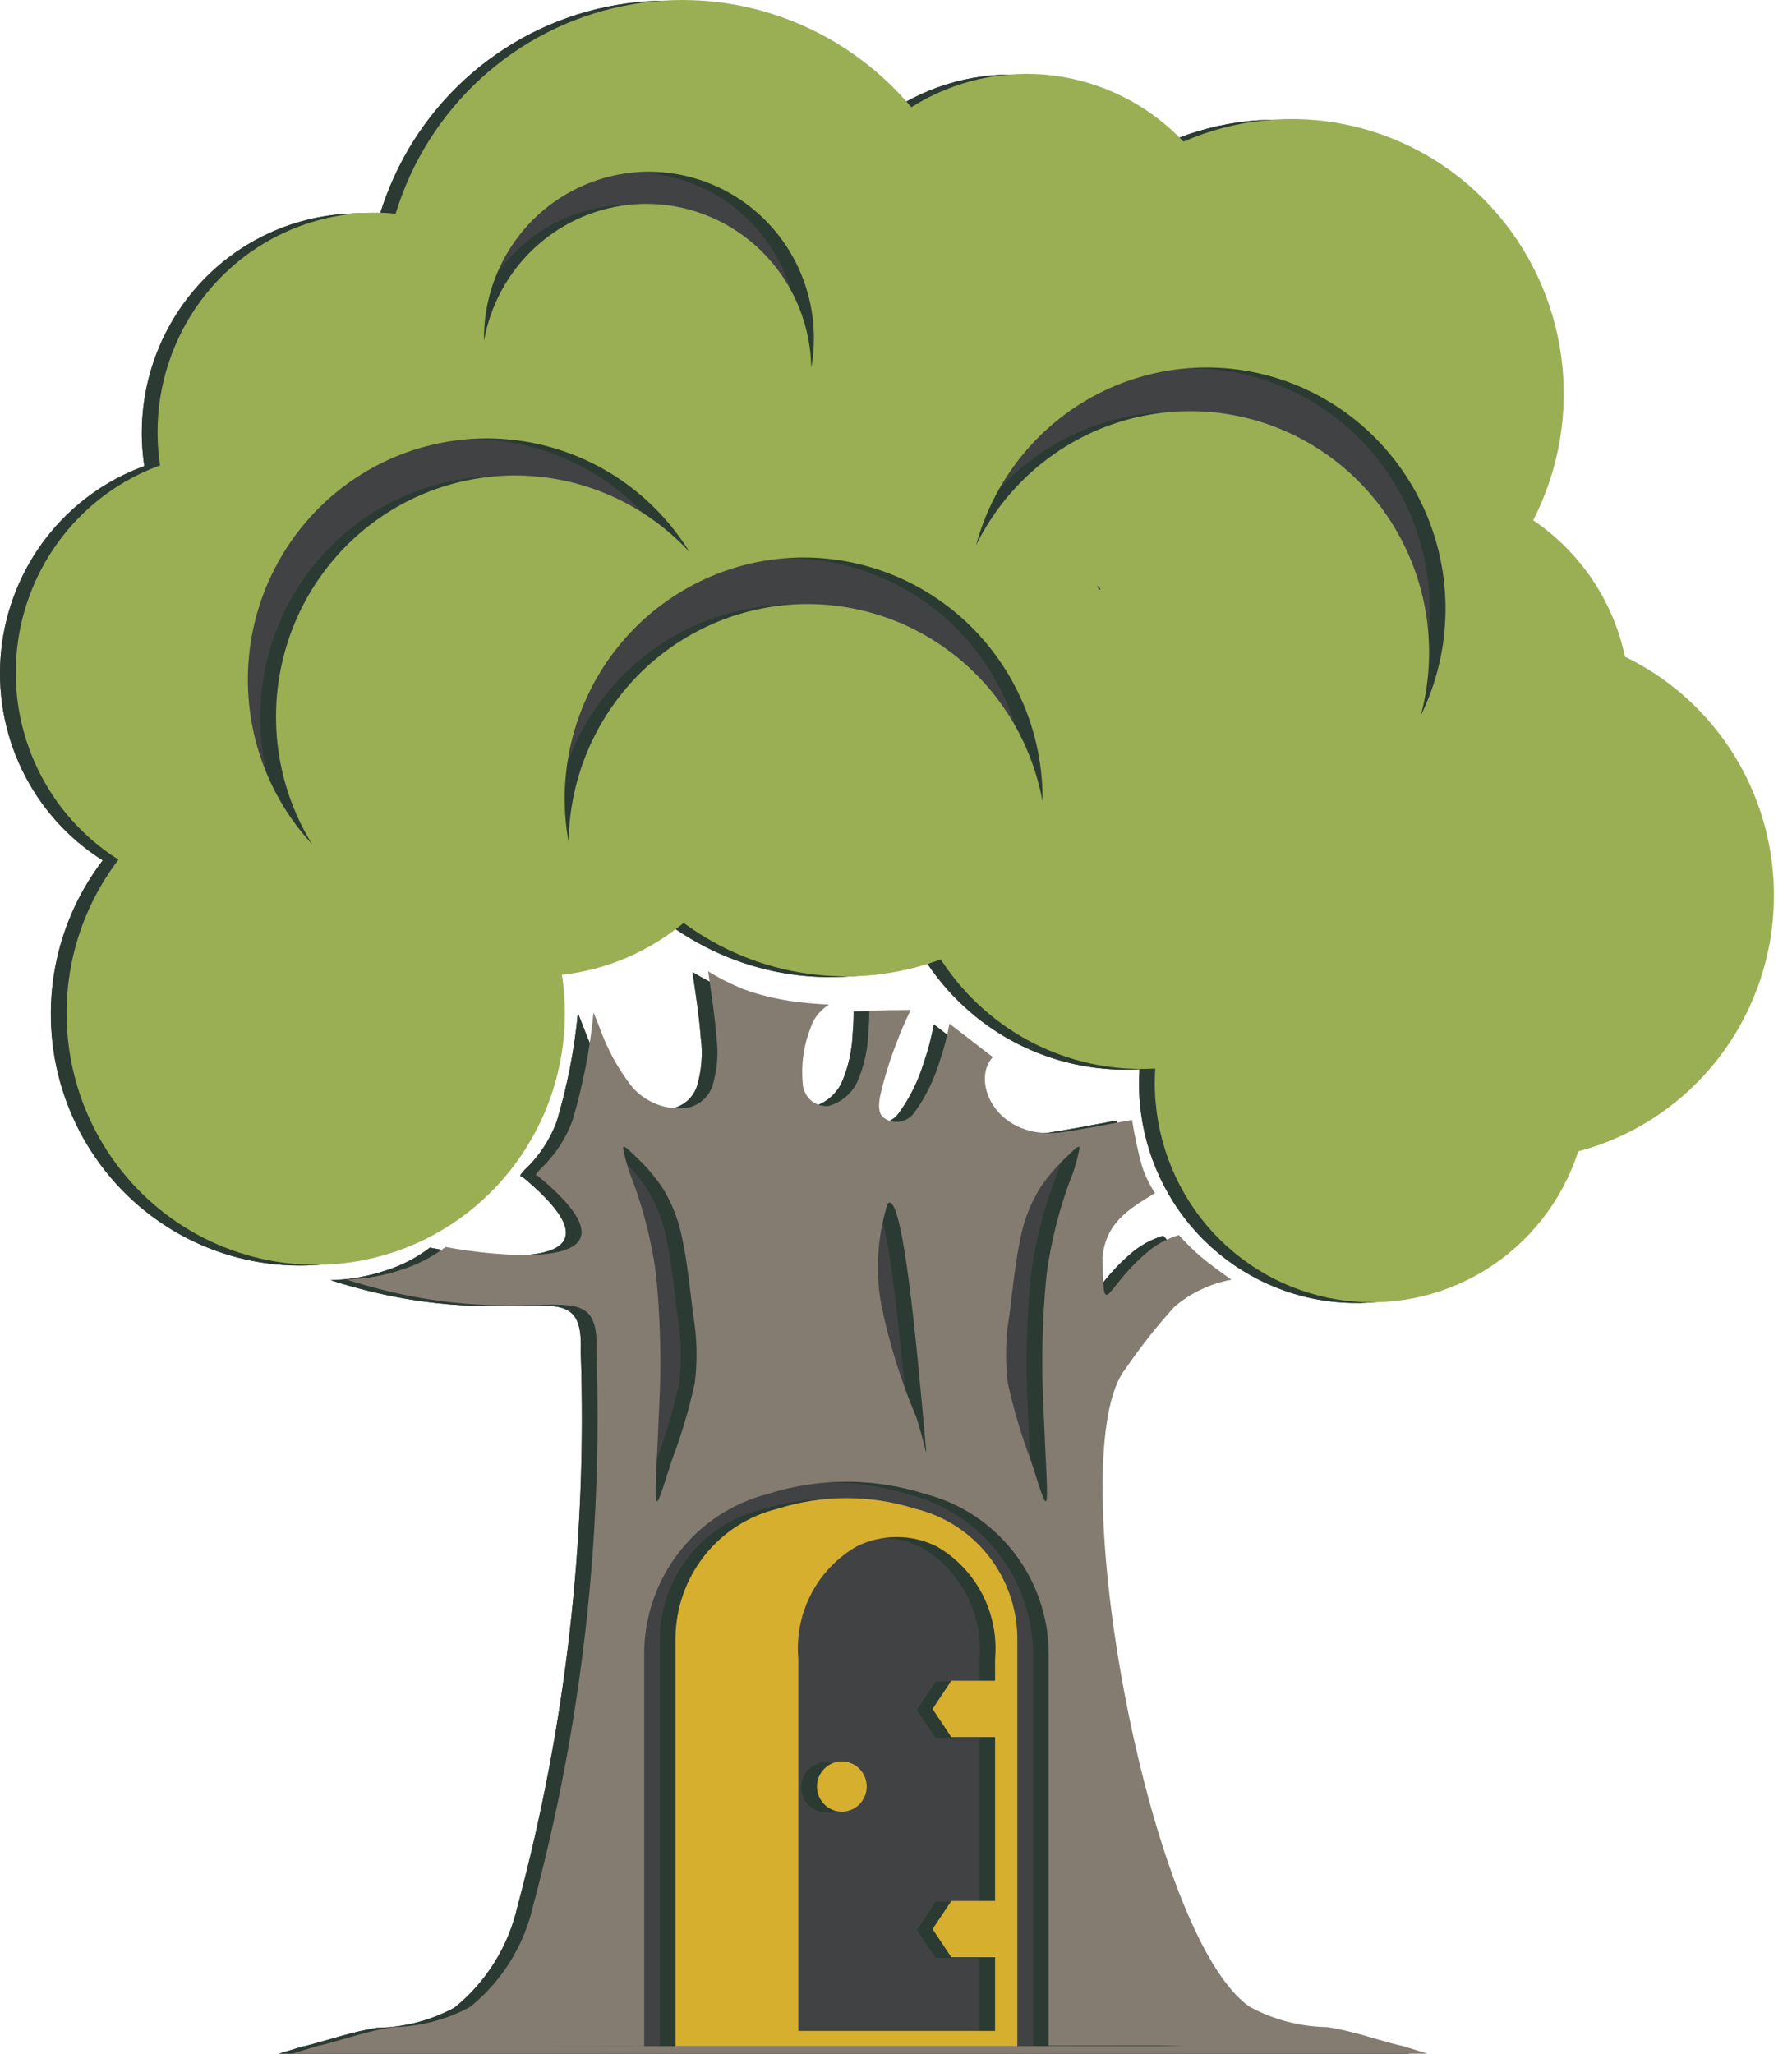
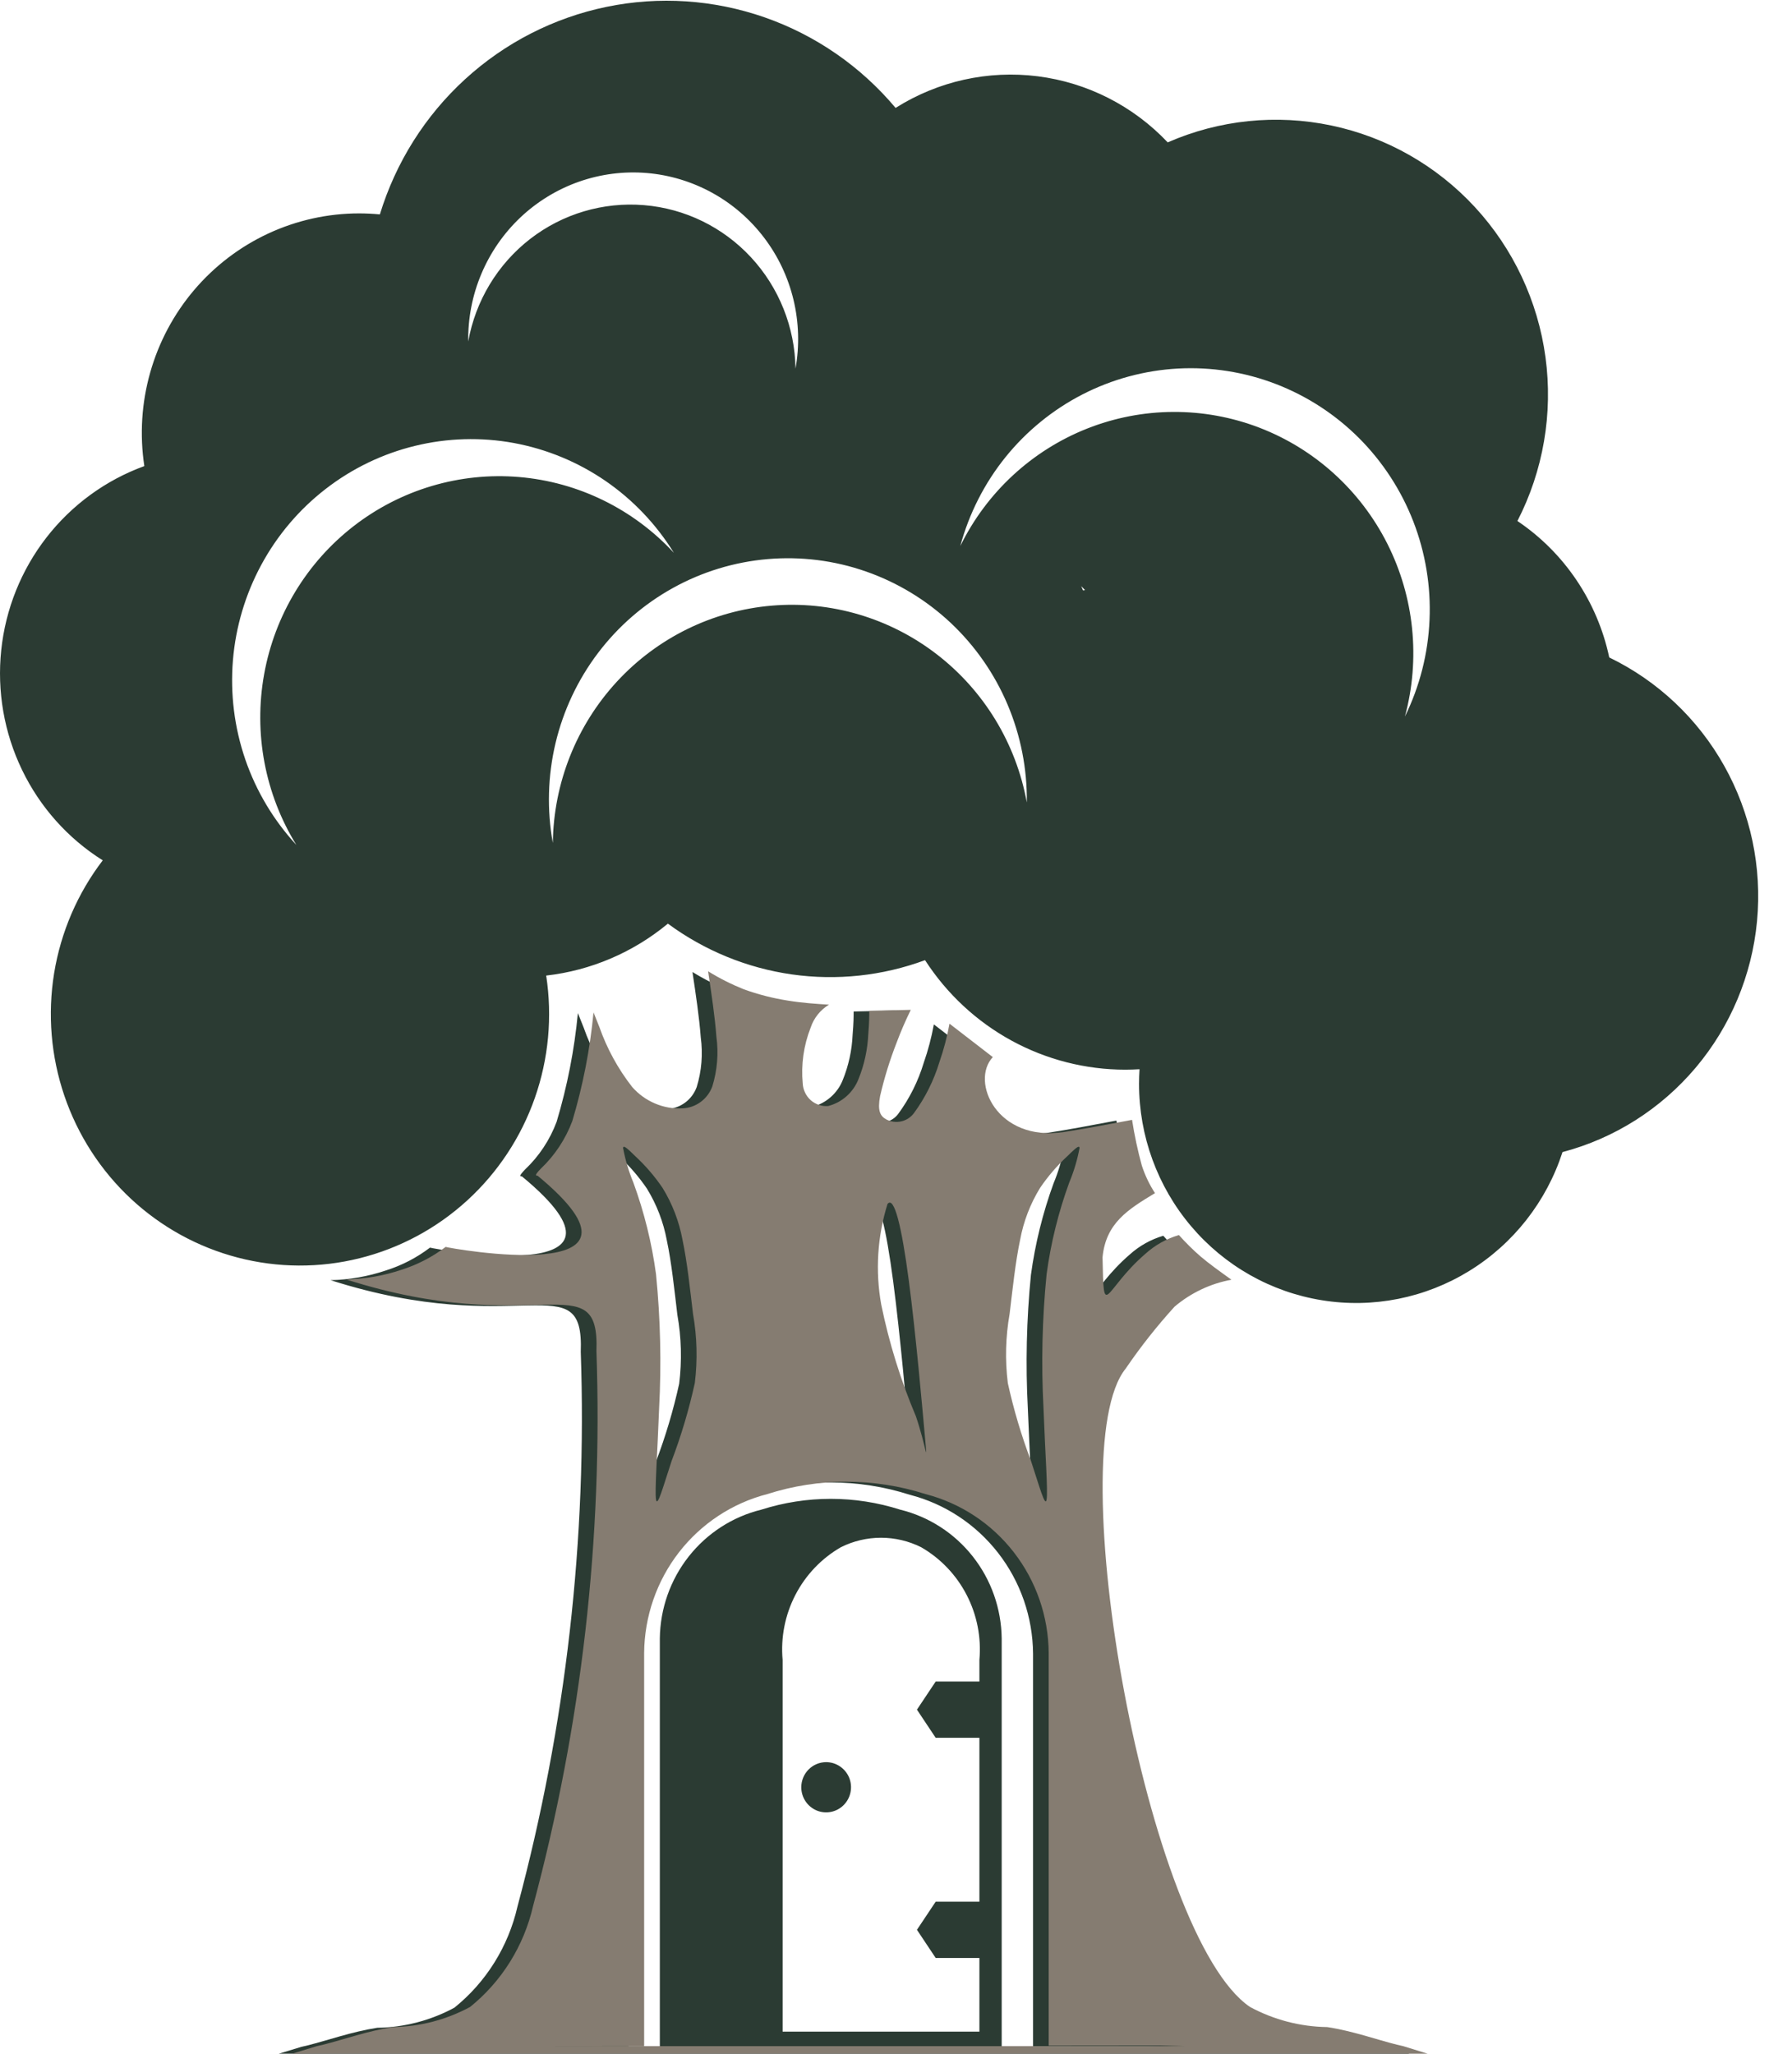
<svg xmlns="http://www.w3.org/2000/svg" width="48" height="55" viewBox="0 0 48 55" fill="none">
  <g clip-path="url(#clip0_175_66)">
-     <path fill-rule="evenodd" clip-rule="evenodd" d="M14.63 26.127C14.799 27.229 14.694 28.356 14.325 29.407C13.956 30.458 13.334 31.4 12.516 32.148C11.697 32.897 10.707 33.429 9.635 33.696C8.563 33.964 7.441 33.958 6.372 33.68C5.302 33.402 4.318 32.861 3.506 32.104C2.695 31.347 2.083 30.399 1.724 29.345C1.365 28.29 1.271 27.163 1.45 26.062C1.63 24.962 2.077 23.924 2.752 23.041C1.82 22.455 1.071 21.616 0.591 20.62C0.11 19.624 -0.083 18.511 0.033 17.41C0.149 16.308 0.57 15.261 1.248 14.39C1.926 13.519 2.833 12.858 3.866 12.482C3.739 11.646 3.792 10.791 4.023 9.977C4.253 9.163 4.655 8.409 5.201 7.766C5.747 7.124 6.424 6.608 7.185 6.254C7.947 5.9 8.776 5.716 9.614 5.715C9.803 5.715 9.99 5.724 10.175 5.742C10.6 4.351 11.387 3.101 12.455 2.124C13.523 1.146 14.832 0.476 16.245 0.184C17.657 -0.108 19.122 -0.01 20.484 0.466C21.847 0.942 23.057 1.779 23.989 2.89C25.124 2.174 26.468 1.875 27.796 2.043C29.124 2.211 30.354 2.836 31.278 3.813C32.659 3.209 34.191 3.051 35.665 3.362C37.138 3.672 38.48 4.435 39.506 5.546C40.532 6.657 41.193 8.062 41.397 9.567C41.601 11.072 41.338 12.604 40.645 13.953C41.905 14.801 42.787 16.112 43.105 17.607C44.402 18.234 45.477 19.247 46.185 20.511C46.893 21.774 47.2 23.227 47.063 24.672C46.926 26.117 46.354 27.485 45.422 28.591C44.49 29.696 43.245 30.487 41.853 30.854C41.422 32.181 40.537 33.31 39.355 34.037C38.174 34.764 36.775 35.043 35.409 34.822C34.043 34.602 32.799 33.898 31.901 32.835C31.003 31.773 30.51 30.422 30.51 29.025C30.51 28.894 30.515 28.764 30.523 28.635C30.398 28.642 30.271 28.647 30.144 28.647C29.078 28.647 28.029 28.379 27.092 27.867C26.155 27.355 25.36 26.615 24.778 25.714C23.638 26.135 22.414 26.266 21.212 26.096C20.011 25.925 18.87 25.458 17.89 24.736C16.959 25.507 15.827 25.99 14.63 26.127ZM33.063 53.767C33.7 54.111 34.41 54.296 35.132 54.306C35.808 54.41 36.444 54.639 36.996 54.777C37.054 54.791 37.112 54.805 37.169 54.818L38.479 55.224H6.733L8.067 54.818C8.123 54.805 8.181 54.791 8.24 54.777C8.791 54.639 9.428 54.41 10.104 54.306C10.826 54.296 11.536 54.111 12.172 53.767C13.022 53.082 13.617 52.128 13.861 51.059C15.159 46.221 15.73 41.215 15.556 36.206C15.646 33.825 13.94 35.907 8.854 34.284C9.358 34.273 9.858 34.185 10.336 34.024C10.762 33.89 11.162 33.683 11.518 33.412C11.572 33.441 17.655 34.54 13.979 31.504C13.933 31.504 13.887 31.504 14.064 31.32C14.439 30.965 14.729 30.527 14.91 30.041C15.194 29.093 15.385 28.119 15.479 27.132L15.633 27.517C15.837 28.099 16.134 28.644 16.513 29.129C16.682 29.321 16.891 29.472 17.125 29.571C17.359 29.671 17.612 29.716 17.866 29.703C18.041 29.694 18.211 29.633 18.352 29.528C18.494 29.423 18.601 29.278 18.662 29.111C18.794 28.681 18.83 28.227 18.77 27.78C18.73 27.247 18.639 26.639 18.548 26.031C18.852 26.219 19.172 26.38 19.503 26.513C19.888 26.652 20.286 26.754 20.691 26.817C21.083 26.88 21.435 26.903 21.787 26.926C21.553 27.065 21.378 27.285 21.293 27.545C21.107 28.019 21.035 28.53 21.083 29.037C21.087 29.122 21.108 29.206 21.145 29.282C21.182 29.359 21.234 29.427 21.298 29.484C21.361 29.54 21.435 29.582 21.515 29.609C21.596 29.636 21.68 29.646 21.765 29.639C21.946 29.593 22.114 29.503 22.255 29.378C22.396 29.253 22.506 29.097 22.575 28.921C22.731 28.536 22.82 28.126 22.838 27.71C22.865 27.387 22.865 27.239 22.865 27.089C23.235 27.081 23.606 27.072 23.977 27.064C23.836 27.35 23.709 27.642 23.598 27.941C23.415 28.407 23.267 28.886 23.155 29.374C23.083 29.76 23.151 29.909 23.327 30.001C23.449 30.064 23.589 30.081 23.723 30.05C23.856 30.02 23.975 29.943 24.058 29.833C24.363 29.419 24.594 28.955 24.743 28.462C24.86 28.127 24.951 27.783 25.014 27.434C25.401 27.732 25.787 28.031 26.174 28.329C25.564 28.982 26.284 30.609 28.077 30.336C28.611 30.255 29.257 30.132 29.904 30.01C29.968 30.422 30.055 30.83 30.165 31.232C30.25 31.493 30.368 31.742 30.518 31.972C29.789 32.413 29.203 32.775 29.112 33.69C29.148 35.445 29.139 34.565 30.258 33.6C30.517 33.366 30.825 33.193 31.159 33.095C31.34 33.299 31.534 33.49 31.739 33.668C31.973 33.868 32.269 34.08 32.566 34.291C32.004 34.394 31.479 34.643 31.041 35.014C30.568 35.535 30.131 36.088 29.733 36.67C27.958 38.858 30.295 51.888 33.063 53.767Z" fill="#414243" />
    <path fill-rule="evenodd" clip-rule="evenodd" d="M20.963 54.409H26.234V52.436H25.063L24.561 51.682L25.063 50.929H26.234V46.54H25.063L24.561 45.786L25.063 45.033H26.234V44.454C26.288 43.853 26.169 43.248 25.892 42.713C25.615 42.178 25.192 41.734 24.672 41.435C24.338 41.269 23.971 41.182 23.598 41.182C23.226 41.182 22.859 41.269 22.525 41.435C22.005 41.734 21.582 42.178 21.305 42.713C21.028 43.248 20.909 43.853 20.963 44.454V54.409ZM17.674 54.679V43.877C17.684 43.079 17.956 42.307 18.449 41.683C18.941 41.059 19.625 40.618 20.393 40.43C21.603 40.044 22.902 40.044 24.112 40.43C24.88 40.618 25.564 41.059 26.056 41.683C26.549 42.307 26.821 43.079 26.831 43.877V54.815H17.674V54.679ZM22.129 47.192C22.261 47.192 22.39 47.232 22.499 47.306C22.609 47.38 22.694 47.484 22.745 47.607C22.795 47.73 22.808 47.865 22.782 47.996C22.757 48.126 22.693 48.246 22.6 48.34C22.507 48.434 22.388 48.498 22.259 48.524C22.13 48.55 21.996 48.537 21.874 48.486C21.753 48.435 21.648 48.349 21.575 48.238C21.502 48.128 21.463 47.998 21.463 47.865C21.463 47.686 21.533 47.515 21.658 47.389C21.783 47.263 21.953 47.192 22.129 47.192ZM23.353 32.264C23.081 33.134 23.024 34.058 23.185 34.955C23.395 35.982 23.707 36.986 24.115 37.951C24.384 38.748 24.429 39.309 24.362 38.561C24.294 37.814 24.115 35.759 23.924 34.313C23.733 32.869 23.532 32.034 23.353 32.264ZM28.221 31.689C27.932 32.482 27.728 33.305 27.614 34.143C27.496 35.337 27.468 36.538 27.532 37.737C27.576 38.92 27.653 39.954 27.614 40.178C27.576 40.402 27.42 39.817 27.197 39.144C26.939 38.465 26.732 37.768 26.576 37.058C26.499 36.442 26.516 35.819 26.624 35.208C26.702 34.56 26.779 33.813 26.906 33.221C26.997 32.729 27.178 32.258 27.439 31.832C27.65 31.523 27.894 31.239 28.168 30.985C28.372 30.786 28.488 30.674 28.498 30.761C28.438 31.079 28.346 31.39 28.221 31.689ZM16.546 31.689C16.836 32.482 17.039 33.305 17.153 34.143C17.272 35.337 17.299 36.538 17.236 37.737C17.192 38.92 17.114 39.954 17.153 40.178C17.192 40.402 17.347 39.817 17.571 39.144C17.828 38.465 18.036 37.768 18.192 37.058C18.268 36.442 18.252 35.819 18.143 35.208C18.066 34.56 17.988 33.813 17.862 33.221C17.771 32.729 17.59 32.258 17.328 31.832C17.118 31.523 16.873 31.239 16.6 30.985C16.396 30.786 16.279 30.674 16.27 30.761C16.329 31.079 16.422 31.39 16.546 31.689ZM13.913 54.818H31.323L30.637 54.8L27.671 54.803V44.285C27.663 43.308 27.335 42.361 26.738 41.592C26.141 40.823 25.309 40.274 24.371 40.032C22.993 39.591 21.512 39.591 20.134 40.032C19.196 40.274 18.364 40.823 17.767 41.592C17.17 42.361 16.843 43.308 16.835 44.285V54.814L13.913 54.818ZM33.063 53.767C33.7 54.111 34.41 54.296 35.132 54.306C35.808 54.41 36.444 54.639 36.996 54.777C37.054 54.791 37.112 54.805 37.169 54.818L38.479 55.224H6.733L8.067 54.818C8.123 54.805 8.181 54.791 8.24 54.777C8.791 54.639 9.428 54.41 10.104 54.306C10.826 54.296 11.536 54.111 12.172 53.767C13.022 53.082 13.617 52.128 13.861 51.059C15.159 46.221 15.73 41.215 15.556 36.206C15.646 33.825 13.94 35.907 8.854 34.284C9.358 34.273 9.858 34.185 10.336 34.024C10.762 33.89 11.162 33.683 11.518 33.412C11.572 33.441 17.655 34.54 13.979 31.504C13.933 31.504 13.887 31.504 14.064 31.32C14.439 30.965 14.729 30.527 14.91 30.041C15.194 29.093 15.385 28.119 15.479 27.132L15.633 27.517C15.837 28.099 16.134 28.644 16.513 29.129C16.682 29.321 16.891 29.472 17.125 29.571C17.359 29.671 17.612 29.716 17.866 29.703C18.041 29.694 18.211 29.633 18.352 29.528C18.494 29.423 18.601 29.278 18.662 29.111C18.794 28.681 18.83 28.227 18.77 27.78C18.73 27.247 18.639 26.639 18.548 26.031C18.852 26.219 19.172 26.38 19.503 26.513C19.888 26.652 20.286 26.754 20.691 26.817C21.083 26.88 21.435 26.903 21.787 26.926C21.553 27.065 21.378 27.285 21.293 27.545C21.107 28.019 21.035 28.53 21.083 29.037C21.087 29.122 21.108 29.206 21.145 29.282C21.182 29.359 21.234 29.427 21.298 29.484C21.361 29.54 21.435 29.582 21.515 29.609C21.596 29.636 21.68 29.646 21.765 29.639C21.946 29.593 22.114 29.503 22.255 29.378C22.396 29.253 22.506 29.097 22.575 28.921C22.731 28.536 22.82 28.126 22.838 27.71C22.865 27.387 22.865 27.239 22.865 27.089C23.235 27.081 23.606 27.072 23.977 27.064C23.836 27.35 23.709 27.642 23.598 27.941C23.415 28.407 23.267 28.886 23.155 29.374C23.083 29.76 23.151 29.909 23.327 30.001C23.449 30.064 23.589 30.081 23.723 30.05C23.856 30.02 23.975 29.943 24.058 29.833C24.363 29.419 24.594 28.955 24.743 28.462C24.86 28.127 24.951 27.783 25.014 27.434C25.401 27.732 25.787 28.031 26.174 28.329C25.564 28.982 26.284 30.609 28.077 30.336C28.611 30.255 29.257 30.132 29.904 30.01C29.968 30.422 30.055 30.83 30.165 31.232C30.25 31.493 30.368 31.742 30.518 31.972C29.789 32.413 29.203 32.775 29.112 33.69C29.148 35.445 29.139 34.565 30.258 33.6C30.517 33.366 30.825 33.193 31.159 33.095C31.34 33.299 31.534 33.49 31.739 33.668C31.973 33.868 32.269 34.08 32.566 34.291C32.004 34.394 31.479 34.643 31.041 35.014C30.568 35.535 30.131 36.088 29.733 36.67C27.958 38.858 30.295 51.888 33.063 53.767ZM21.308 9.873C21.418 9.26 21.399 8.632 21.254 8.027C21.109 7.423 20.84 6.855 20.464 6.362C20.089 5.869 19.616 5.46 19.074 5.162C18.533 4.865 17.936 4.684 17.322 4.633C16.708 4.582 16.09 4.662 15.508 4.866C14.926 5.071 14.392 5.396 13.942 5.821C13.492 6.246 13.135 6.761 12.894 7.334C12.652 7.906 12.533 8.523 12.542 9.145C12.737 8.055 13.328 7.077 14.198 6.401C15.069 5.726 16.158 5.403 17.252 5.494C18.346 5.584 19.368 6.083 20.118 6.893C20.867 7.702 21.292 8.765 21.308 9.873ZM37.632 19.189C38.029 18.382 38.253 17.5 38.291 16.599C38.33 15.699 38.181 14.8 37.855 13.961C37.529 13.123 37.032 12.362 36.398 11.728C35.763 11.095 35.004 10.602 34.169 10.282C33.335 9.962 32.443 9.822 31.552 9.87C30.66 9.919 29.789 10.155 28.993 10.564C28.198 10.973 27.496 11.545 26.932 12.244C26.369 12.943 25.957 13.754 25.722 14.623C26.428 13.185 27.639 12.064 29.119 11.478C30.599 10.892 32.243 10.883 33.729 11.452C35.215 12.022 36.438 13.13 37.16 14.56C37.882 15.991 38.05 17.641 37.632 19.189ZM27.504 21.491C27.515 20.59 27.339 19.696 26.988 18.868C26.637 18.04 26.117 17.294 25.464 16.68C24.81 16.067 24.037 15.598 23.193 15.304C22.349 15.009 21.453 14.897 20.564 14.973C19.674 15.049 18.81 15.312 18.028 15.745C17.245 16.178 16.56 16.772 16.018 17.488C15.476 18.204 15.089 19.026 14.88 19.903C14.672 20.779 14.647 21.69 14.808 22.576C14.828 20.971 15.44 19.431 16.523 18.256C17.606 17.081 19.084 16.355 20.669 16.22C22.253 16.084 23.831 16.549 25.094 17.524C26.358 18.498 27.217 19.912 27.504 21.491ZM18.05 14.805C17.578 14.04 16.953 13.384 16.215 12.877C15.476 12.371 14.641 12.026 13.763 11.864C12.885 11.703 11.983 11.729 11.115 11.941C10.247 12.152 9.433 12.545 8.725 13.093C8.016 13.641 7.429 14.332 7.001 15.123C6.573 15.914 6.313 16.787 6.239 17.684C6.165 18.582 6.278 19.486 6.57 20.338C6.863 21.189 7.329 21.969 7.938 22.628C7.097 21.265 6.79 19.636 7.075 18.057C7.359 16.478 8.216 15.062 9.478 14.086C10.74 13.11 12.317 12.642 13.902 12.775C15.486 12.908 16.965 13.632 18.05 14.805ZM29.064 15.803L28.961 15.698L29.01 15.812L29.064 15.803ZM14.63 26.127C14.799 27.229 14.694 28.356 14.325 29.407C13.956 30.458 13.334 31.4 12.516 32.148C11.697 32.897 10.707 33.429 9.635 33.696C8.563 33.964 7.441 33.958 6.372 33.68C5.302 33.402 4.318 32.861 3.506 32.104C2.695 31.347 2.083 30.399 1.724 29.345C1.365 28.29 1.271 27.163 1.45 26.062C1.63 24.962 2.077 23.924 2.752 23.041C1.82 22.455 1.071 21.616 0.591 20.62C0.11 19.624 -0.083 18.511 0.033 17.41C0.149 16.308 0.57 15.261 1.248 14.39C1.926 13.519 2.833 12.858 3.866 12.482C3.739 11.646 3.792 10.791 4.023 9.977C4.253 9.163 4.655 8.409 5.201 7.766C5.747 7.124 6.424 6.608 7.185 6.254C7.947 5.9 8.776 5.716 9.614 5.715C9.803 5.715 9.99 5.724 10.175 5.742C10.6 4.351 11.387 3.101 12.455 2.124C13.523 1.146 14.832 0.476 16.245 0.184C17.657 -0.108 19.122 -0.01 20.484 0.466C21.847 0.942 23.057 1.779 23.989 2.89C25.124 2.174 26.468 1.875 27.796 2.043C29.124 2.211 30.354 2.836 31.278 3.813C32.659 3.209 34.191 3.051 35.665 3.362C37.138 3.672 38.48 4.435 39.506 5.546C40.532 6.657 41.193 8.062 41.397 9.567C41.601 11.072 41.338 12.604 40.645 13.953C41.905 14.801 42.787 16.112 43.105 17.607C44.402 18.234 45.477 19.247 46.185 20.511C46.893 21.774 47.2 23.227 47.063 24.672C46.926 26.117 46.354 27.485 45.422 28.591C44.49 29.696 43.245 30.487 41.853 30.854C41.422 32.181 40.537 33.31 39.355 34.037C38.174 34.764 36.775 35.043 35.409 34.822C34.043 34.602 32.799 33.898 31.901 32.835C31.003 31.773 30.51 30.422 30.51 29.025C30.51 28.894 30.515 28.764 30.523 28.635C30.398 28.642 30.271 28.647 30.144 28.647C29.078 28.647 28.029 28.379 27.092 27.867C26.155 27.355 25.36 26.615 24.778 25.714C23.638 26.135 22.414 26.266 21.212 26.096C20.011 25.925 18.87 25.458 17.89 24.736C16.959 25.507 15.827 25.991 14.63 26.127Z" fill="#2B3B33" />
-     <path fill-rule="evenodd" clip-rule="evenodd" d="M21.73 9.853C21.84 9.241 21.822 8.612 21.676 8.008C21.531 7.403 21.262 6.836 20.887 6.342C20.511 5.849 20.038 5.44 19.496 5.143C18.955 4.845 18.358 4.665 17.744 4.614C17.13 4.563 16.512 4.642 15.93 4.847C15.348 5.051 14.814 5.376 14.364 5.801C13.914 6.226 13.557 6.741 13.316 7.314C13.075 7.887 12.955 8.504 12.964 9.126C13.159 8.035 13.75 7.057 14.621 6.382C15.491 5.707 16.58 5.384 17.674 5.474C18.768 5.565 19.79 6.064 20.54 6.873C21.289 7.683 21.714 8.745 21.73 9.853ZM38.054 19.17C38.451 18.362 38.675 17.48 38.713 16.579C38.752 15.679 38.603 14.781 38.277 13.942C37.951 13.103 37.454 12.342 36.819 11.709C36.185 11.075 35.426 10.582 34.591 10.262C33.757 9.942 32.865 9.802 31.974 9.851C31.082 9.899 30.211 10.136 29.415 10.544C28.62 10.953 27.918 11.525 27.354 12.225C26.791 12.923 26.378 13.734 26.144 14.603C26.85 13.165 28.061 12.044 29.541 11.458C31.021 10.872 32.665 10.863 34.151 11.432C35.637 12.002 36.861 13.11 37.582 14.541C38.304 15.971 38.472 17.621 38.054 19.17ZM27.926 21.471C27.937 20.57 27.761 19.677 27.41 18.848C27.058 18.02 26.539 17.275 25.886 16.661C25.232 16.047 24.459 15.578 23.615 15.284C22.771 14.99 21.875 14.877 20.986 14.953C20.096 15.029 19.232 15.293 18.45 15.726C17.667 16.159 16.982 16.752 16.44 17.468C15.898 18.184 15.511 19.007 15.302 19.883C15.094 20.759 15.069 21.67 15.23 22.556C15.25 20.951 15.862 19.412 16.945 18.237C18.028 17.062 19.506 16.336 21.09 16.2C22.675 16.065 24.253 16.53 25.516 17.504C26.78 18.478 27.639 19.893 27.926 21.471ZM18.472 14.786C18 14.021 17.375 13.364 16.637 12.857C15.898 12.351 15.063 12.006 14.185 11.845C13.307 11.683 12.405 11.709 11.537 11.921C10.669 12.132 9.855 12.525 9.146 13.073C8.438 13.621 7.851 14.313 7.423 15.104C6.995 15.894 6.735 16.767 6.661 17.665C6.587 18.563 6.7 19.467 6.992 20.318C7.285 21.169 7.75 21.95 8.359 22.608C7.519 21.246 7.212 19.616 7.497 18.037C7.781 16.458 8.638 15.043 9.9 14.066C11.162 13.09 12.739 12.623 14.324 12.756C15.908 12.889 17.387 13.612 18.472 14.786ZM29.486 15.783L29.383 15.678L29.432 15.792L29.486 15.783ZM15.052 26.108C15.221 27.21 15.116 28.337 14.747 29.387C14.377 30.438 13.756 31.38 12.937 32.129C12.119 32.877 11.129 33.409 10.057 33.676C8.984 33.944 7.863 33.938 6.794 33.66C5.724 33.382 4.739 32.841 3.928 32.084C3.117 31.327 2.504 30.379 2.146 29.325C1.787 28.27 1.693 27.143 1.872 26.043C2.052 24.942 2.499 23.904 3.173 23.022C2.242 22.435 1.493 21.596 1.013 20.6C0.532 19.604 0.338 18.492 0.455 17.39C0.571 16.288 0.992 15.242 1.67 14.37C2.348 13.499 3.255 12.838 4.288 12.463C4.161 11.626 4.214 10.771 4.445 9.958C4.675 9.144 5.077 8.389 5.623 7.747C6.169 7.104 6.846 6.588 7.607 6.234C8.369 5.88 9.198 5.696 10.036 5.695C10.225 5.695 10.412 5.705 10.597 5.723C11.021 4.332 11.809 3.082 12.877 2.104C13.945 1.126 15.254 0.456 16.667 0.165C18.079 -0.127 19.544 -0.03 20.906 0.446C22.269 0.923 23.479 1.76 24.411 2.871C25.546 2.155 26.89 1.855 28.218 2.023C29.546 2.191 30.776 2.817 31.701 3.793C33.081 3.19 34.614 3.032 36.087 3.343C37.56 3.653 38.901 4.416 39.928 5.527C40.954 6.638 41.615 8.043 41.819 9.548C42.023 11.053 41.76 12.585 41.067 13.933C42.327 14.782 43.209 16.093 43.527 17.588C44.824 18.214 45.899 19.228 46.607 20.491C47.315 21.755 47.621 23.207 47.485 24.652C47.348 26.098 46.776 27.465 45.844 28.571C44.912 29.677 43.666 30.467 42.275 30.835C41.844 32.162 40.959 33.29 39.777 34.017C38.596 34.745 37.197 35.023 35.831 34.803C34.465 34.583 33.221 33.878 32.323 32.816C31.425 31.753 30.932 30.402 30.932 29.006C30.932 28.875 30.936 28.744 30.945 28.616C30.819 28.623 30.693 28.627 30.566 28.627C29.5 28.628 28.451 28.36 27.514 27.848C26.577 27.335 25.782 26.595 25.2 25.694C24.06 26.116 22.836 26.247 21.634 26.076C20.433 25.906 19.291 25.438 18.312 24.716C17.381 25.488 16.249 25.971 15.052 26.108Z" fill="#9AAF54" />
    <path fill-rule="evenodd" clip-rule="evenodd" d="M23.772 32.245C23.501 33.115 23.443 34.038 23.604 34.936C23.814 35.963 24.126 36.967 24.534 37.932C24.803 38.729 24.848 39.289 24.781 38.542C24.713 37.794 24.534 35.739 24.343 34.294C24.153 32.849 23.951 32.015 23.772 32.245ZM28.64 31.67C28.351 32.463 28.147 33.286 28.034 34.124C27.915 35.318 27.888 36.519 27.951 37.718C27.995 38.901 28.072 39.935 28.034 40.159C27.995 40.383 27.839 39.798 27.616 39.125C27.358 38.446 27.151 37.749 26.995 37.039C26.919 36.423 26.935 35.8 27.043 35.189C27.121 34.541 27.199 33.794 27.325 33.202C27.416 32.71 27.597 32.239 27.859 31.813C28.069 31.504 28.313 31.22 28.587 30.966C28.791 30.767 28.908 30.654 28.917 30.742C28.858 31.06 28.765 31.371 28.64 31.67ZM16.965 31.67C17.255 32.463 17.459 33.286 17.572 34.124C17.691 35.318 17.718 36.519 17.655 37.718C17.611 38.901 17.534 39.935 17.572 40.159C17.611 40.383 17.767 39.798 17.99 39.125C18.248 38.446 18.455 37.749 18.611 37.039C18.687 36.423 18.671 35.8 18.563 35.189C18.485 34.541 18.407 33.794 18.281 33.202C18.19 32.71 18.009 32.239 17.747 31.813C17.537 31.504 17.293 31.22 17.019 30.966C16.815 30.767 16.698 30.654 16.689 30.742C16.748 31.06 16.841 31.371 16.965 31.67ZM14.332 54.798H31.742L31.056 54.781L28.09 54.784V44.266C28.082 43.289 27.754 42.342 27.157 41.573C26.561 40.804 25.728 40.255 24.791 40.013C23.412 39.572 21.932 39.572 20.553 40.013C19.615 40.255 18.783 40.804 18.186 41.573C17.59 42.342 17.262 43.289 17.254 44.266V54.795L14.332 54.798ZM33.482 53.748C34.119 54.092 34.829 54.277 35.551 54.287C36.227 54.39 36.864 54.62 37.415 54.758C37.474 54.772 37.532 54.786 37.588 54.798L38.898 55.205H7.152L8.486 54.798C8.542 54.786 8.6 54.772 8.659 54.758C9.21 54.62 9.847 54.39 10.523 54.287C11.246 54.277 11.955 54.092 12.592 53.748C13.441 53.063 14.036 52.109 14.28 51.04C15.578 46.202 16.15 41.195 15.976 36.187C16.065 33.806 14.36 35.888 9.274 34.265C9.778 34.254 10.277 34.166 10.756 34.005C11.181 33.87 11.581 33.664 11.937 33.393C11.991 33.422 18.075 34.521 14.398 31.485C14.352 31.485 14.307 31.485 14.483 31.301C14.858 30.946 15.148 30.508 15.33 30.022C15.614 29.074 15.804 28.099 15.898 27.113L16.052 27.498C16.256 28.08 16.554 28.625 16.933 29.11C17.101 29.302 17.31 29.453 17.544 29.552C17.778 29.652 18.032 29.697 18.285 29.683C18.461 29.675 18.63 29.614 18.771 29.509C18.913 29.404 19.021 29.259 19.081 29.092C19.213 28.662 19.25 28.208 19.189 27.761C19.149 27.228 19.058 26.62 18.967 26.012C19.271 26.2 19.591 26.361 19.922 26.494C20.308 26.633 20.705 26.735 21.11 26.798C21.502 26.861 21.854 26.884 22.206 26.906C21.973 27.046 21.797 27.266 21.712 27.526C21.526 28 21.454 28.511 21.502 29.018C21.506 29.103 21.528 29.186 21.565 29.263C21.602 29.34 21.653 29.408 21.717 29.465C21.78 29.521 21.855 29.563 21.935 29.59C22.015 29.617 22.1 29.627 22.184 29.62C22.366 29.573 22.534 29.484 22.674 29.359C22.815 29.234 22.925 29.078 22.994 28.902C23.151 28.517 23.239 28.107 23.258 27.691C23.284 27.368 23.284 27.219 23.284 27.07C23.655 27.062 24.026 27.053 24.396 27.045C24.255 27.331 24.129 27.623 24.017 27.922C23.835 28.388 23.686 28.867 23.574 29.355C23.503 29.741 23.57 29.89 23.746 29.982C23.869 30.044 24.009 30.062 24.142 30.031C24.276 30.001 24.394 29.924 24.478 29.814C24.782 29.4 25.013 28.936 25.163 28.443C25.279 28.108 25.37 27.764 25.433 27.415C25.82 27.713 26.206 28.011 26.593 28.31C25.984 28.963 26.703 30.589 28.496 30.317C29.03 30.235 29.677 30.113 30.323 29.991C30.387 30.403 30.474 30.811 30.584 31.213C30.669 31.474 30.787 31.723 30.937 31.953C30.209 32.394 29.622 32.755 29.532 33.671C29.567 35.426 29.558 34.546 30.677 33.581C30.936 33.346 31.244 33.174 31.578 33.076C31.759 33.279 31.953 33.471 32.158 33.649C32.393 33.849 32.689 34.06 32.985 34.272C32.423 34.375 31.898 34.624 31.461 34.994C30.987 35.516 30.55 36.069 30.153 36.651C28.378 38.839 30.714 51.869 33.482 53.748Z" fill="#857C71" />
-     <path fill-rule="evenodd" clip-rule="evenodd" d="M21.383 54.39H26.654V52.416H25.482L24.98 51.663L25.482 50.909H26.654V46.52H25.482L24.98 45.767L25.482 45.013H26.654V44.434C26.707 43.833 26.589 43.229 26.312 42.693C26.035 42.158 25.611 41.714 25.092 41.415C24.758 41.249 24.39 41.162 24.018 41.162C23.646 41.162 23.278 41.249 22.944 41.415C22.425 41.714 22.001 42.158 21.724 42.693C21.447 43.229 21.329 43.833 21.383 44.434V54.39ZM18.094 54.659V43.858C18.103 43.06 18.376 42.288 18.868 41.664C19.361 41.039 20.045 40.599 20.813 40.41C22.023 40.025 23.321 40.025 24.531 40.41C25.299 40.599 25.983 41.039 26.476 41.664C26.968 42.288 27.241 43.06 27.25 43.858V54.795H18.094V54.659ZM22.549 47.172C22.681 47.172 22.809 47.212 22.919 47.286C23.029 47.359 23.114 47.465 23.164 47.587C23.215 47.71 23.228 47.846 23.202 47.976C23.177 48.106 23.113 48.226 23.02 48.321C22.927 48.415 22.808 48.479 22.679 48.505C22.55 48.531 22.416 48.517 22.294 48.467C22.172 48.416 22.068 48.329 21.995 48.219C21.922 48.108 21.883 47.978 21.883 47.845C21.883 47.667 21.953 47.496 22.078 47.37C22.203 47.243 22.372 47.172 22.549 47.172Z" fill="#D7AF2F" />
  </g>
  <defs>
    <clipPath id="clip0_175_66">
      <rect width="48" height="55" fill="white" />
    </clipPath>
  </defs>
</svg>